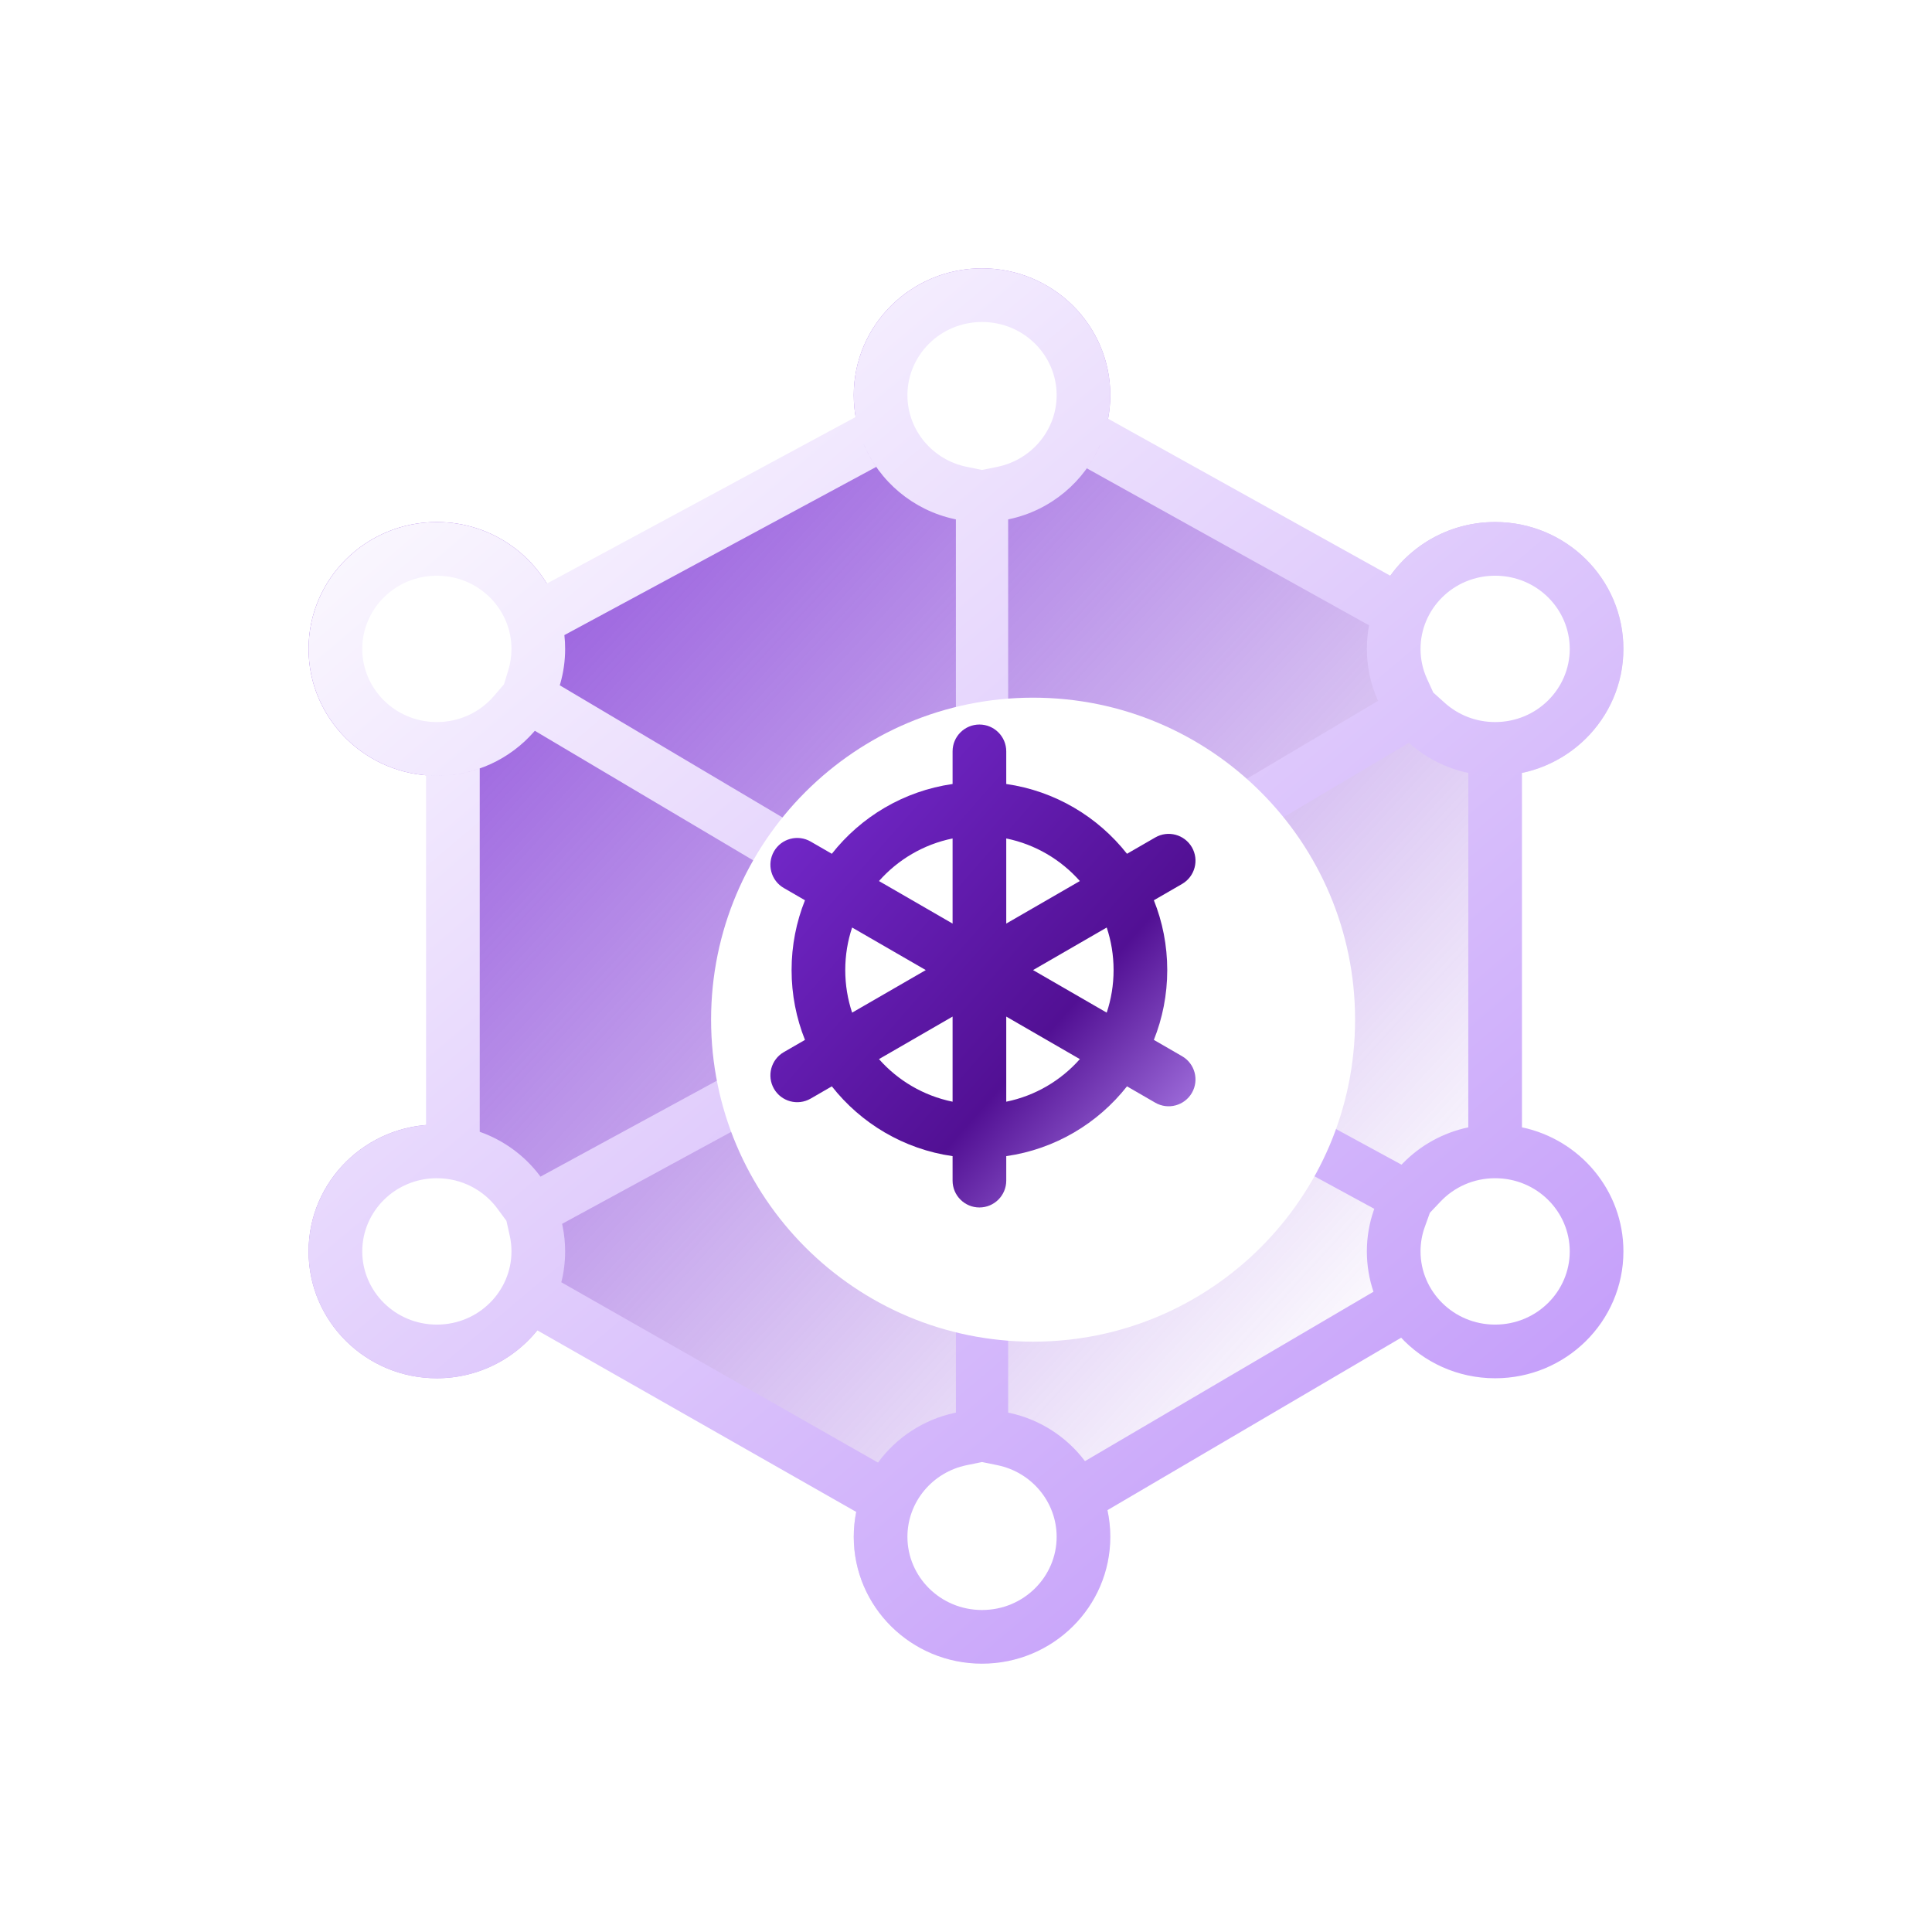
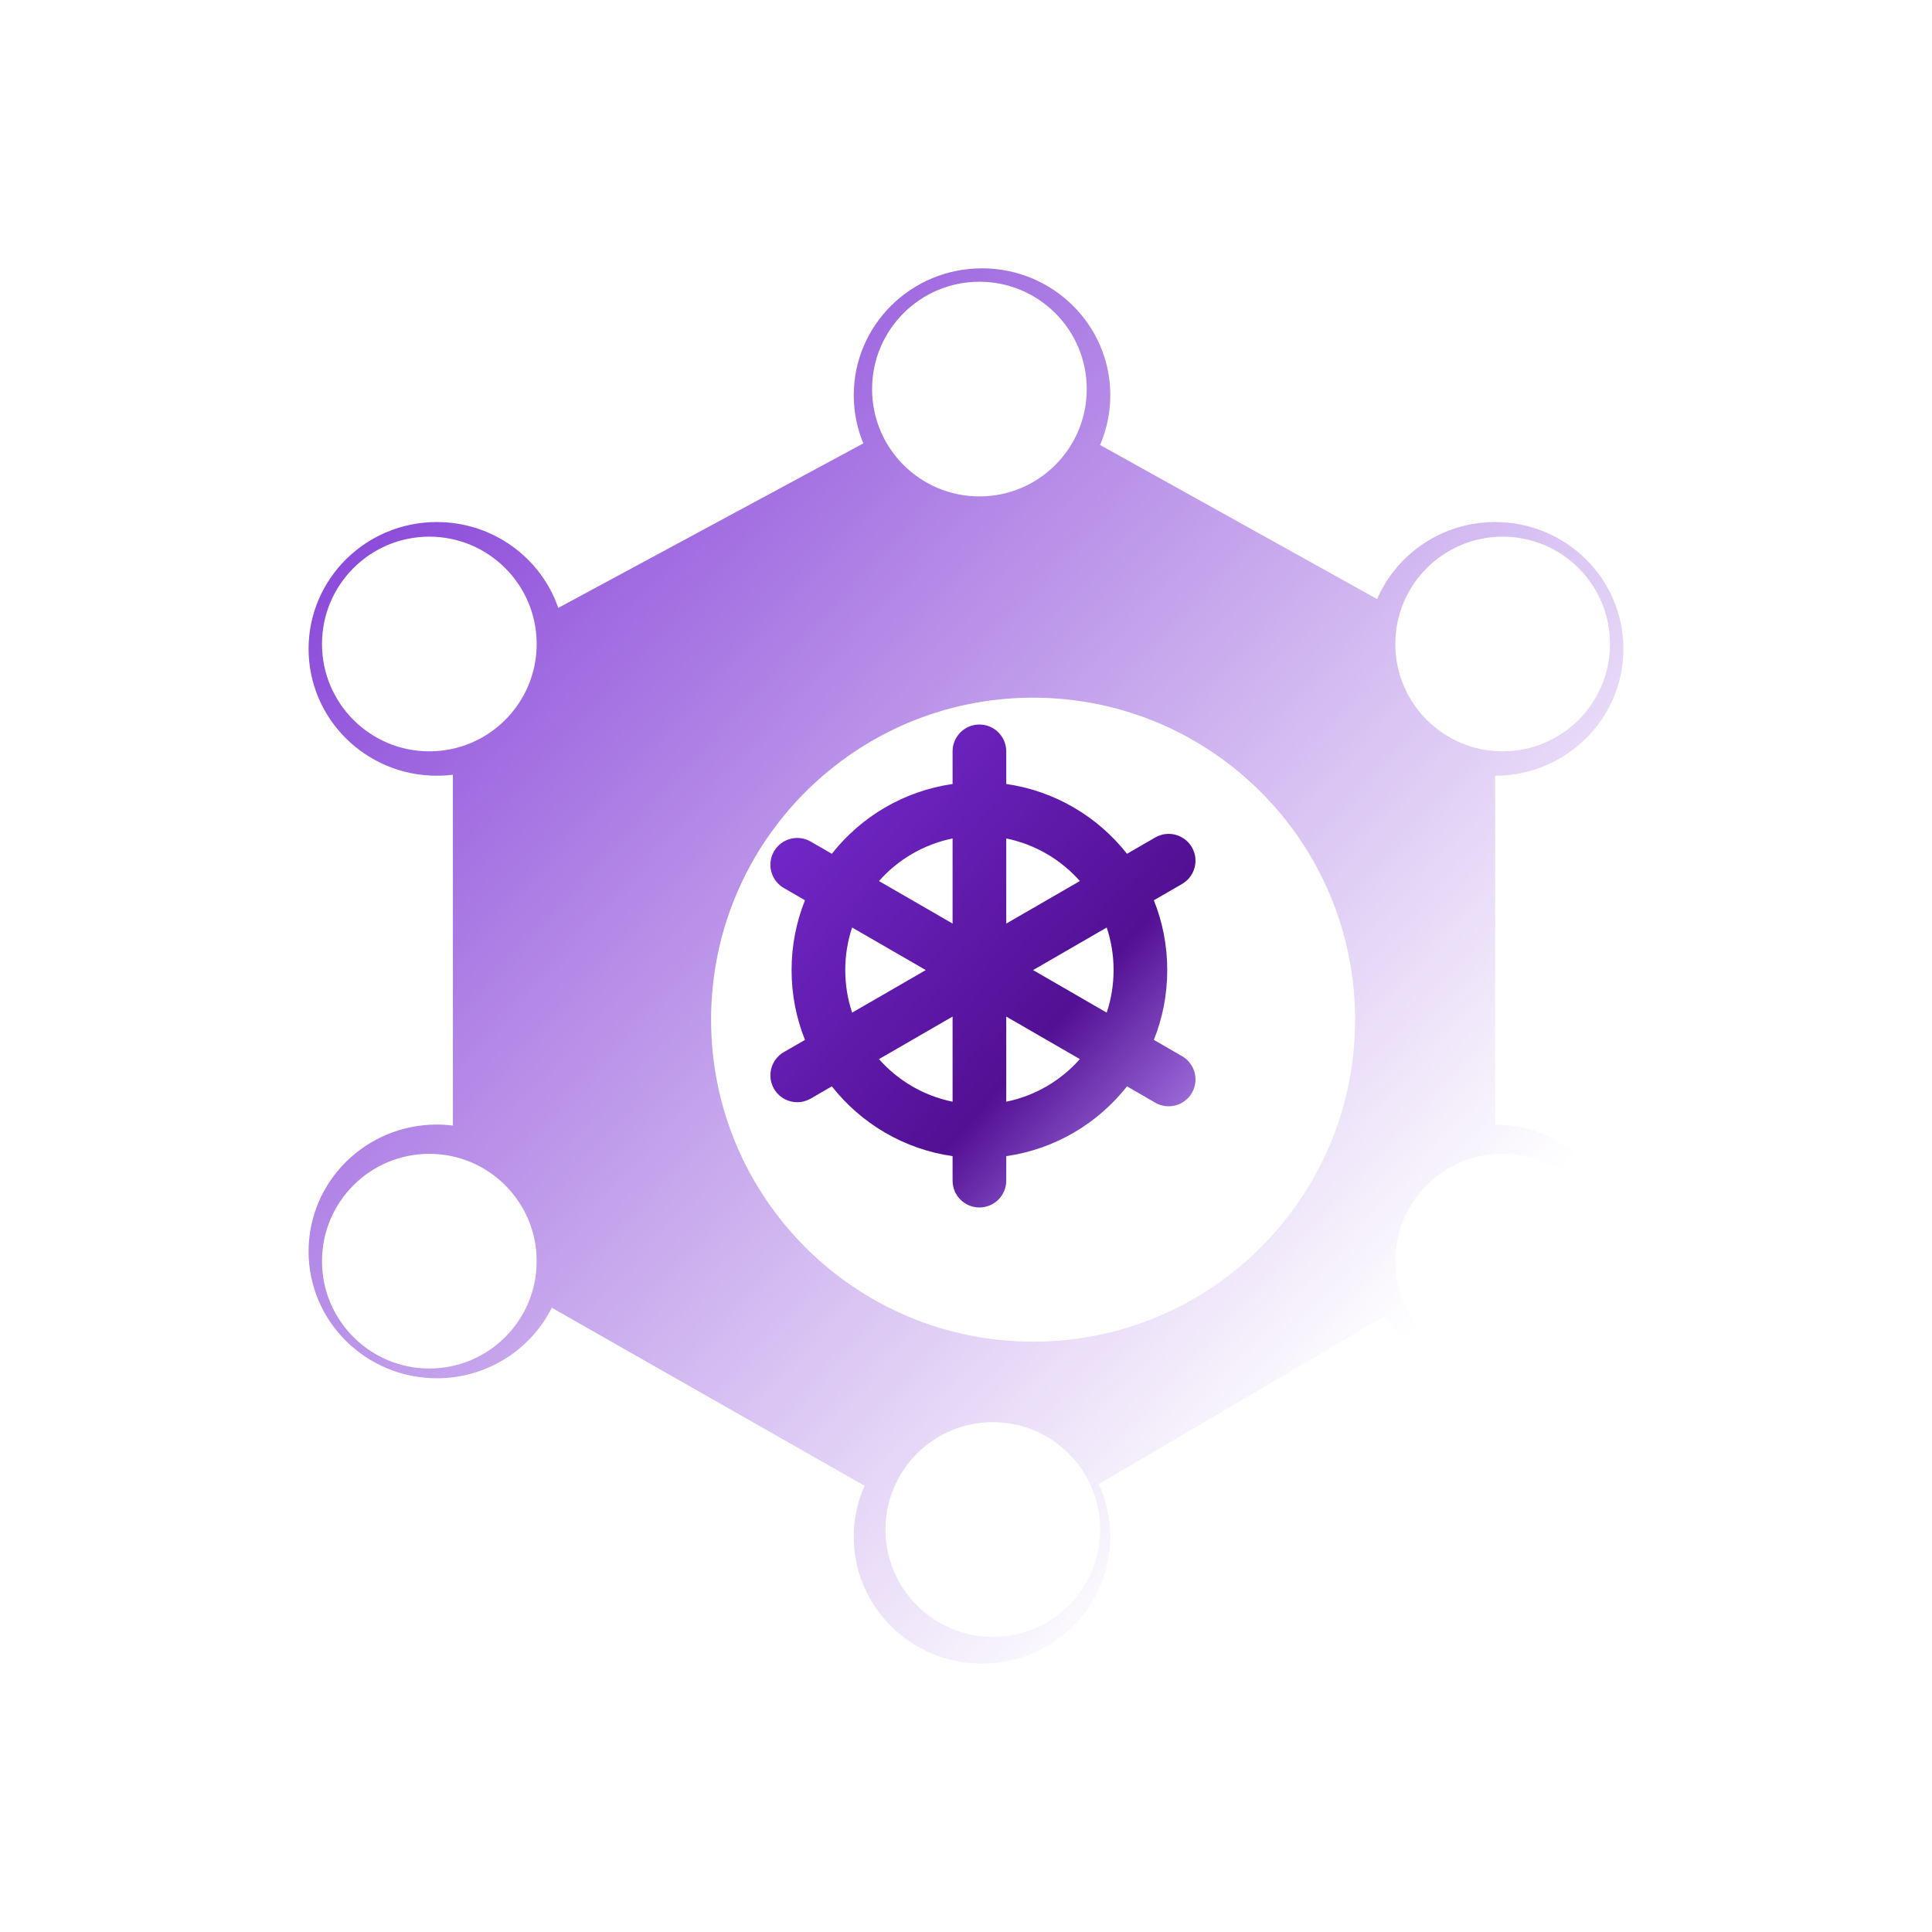
<svg xmlns="http://www.w3.org/2000/svg" fill="none" height="72" viewBox="0 0 72 72" width="72">
  <path clip-rule="evenodd" d="M41.378 14.727C41.378 15.386 41.242 16.013 40.996 16.583L51.321 22.326C52.051 20.638 53.745 19.455 55.719 19.455C58.36 19.455 60.5 21.571 60.5 24.182C60.5 26.793 58.36 28.909 55.719 28.909H55.719V41.909H55.719C58.36 41.909 60.5 44.026 60.5 46.636C60.5 49.247 58.36 51.364 55.719 51.364C53.971 51.364 52.442 50.435 51.608 49.05L40.947 55.31C41.224 55.907 41.378 56.572 41.378 57.273C41.378 59.883 39.238 62 36.597 62C33.957 62 31.817 59.883 31.817 57.273C31.817 56.596 31.961 55.953 32.219 55.371L20.565 48.736C19.783 50.293 18.158 51.364 16.28 51.364C13.64 51.364 11.5 49.247 11.5 46.636C11.5 44.026 13.64 41.909 16.28 41.909C16.483 41.909 16.682 41.922 16.878 41.946V28.873C16.682 28.897 16.483 28.909 16.28 28.909C13.64 28.909 11.5 26.793 11.5 24.182C11.5 21.571 13.64 19.455 16.28 19.455C18.38 19.455 20.163 20.793 20.806 22.654L32.174 16.523C31.944 15.969 31.817 15.363 31.817 14.727C31.817 12.117 33.957 10 36.597 10C39.238 10 41.378 12.117 41.378 14.727ZM60 24C60 26.209 58.209 28 56 28C53.791 28 52 26.209 52 24C52 21.791 53.791 20 56 20C58.209 20 60 21.791 60 24ZM36.5 18.5C38.709 18.5 40.5 16.709 40.5 14.5C40.5 12.291 38.709 10.5 36.5 10.5C34.291 10.5 32.5 12.291 32.5 14.5C32.5 16.709 34.291 18.5 36.5 18.5ZM20 24C20 26.209 18.209 28 16 28C13.791 28 12 26.209 12 24C12 21.791 13.791 20 16 20C18.209 20 20 21.791 20 24ZM16 51C18.209 51 20 49.209 20 47C20 44.791 18.209 43 16 43C13.791 43 12 44.791 12 47C12 49.209 13.791 51 16 51ZM41 57C41 59.209 39.209 61 37 61C34.791 61 33 59.209 33 57C33 54.791 34.791 53 37 53C39.209 53 41 54.791 41 57ZM56 51C58.209 51 60 49.209 60 47C60 44.791 58.209 43 56 43C53.791 43 52 44.791 52 47C52 49.209 53.791 51 56 51Z" fill="url(#paint0_linear_9_1181)" fill-rule="evenodd" />
-   <path clip-rule="evenodd" d="M37.17 17.397L36.597 17.514L36.025 17.397C34.748 17.136 33.817 16.024 33.817 14.727C33.817 13.242 35.041 12 36.597 12C38.154 12 39.378 13.242 39.378 14.727C39.378 16.024 38.447 17.136 37.17 17.397ZM41.019 16.527C40.429 17.942 39.166 19.012 37.624 19.345C37.606 19.349 37.589 19.353 37.571 19.356V29.327C37.253 29.282 36.928 29.259 36.598 29.259C36.267 29.259 35.942 29.282 35.624 29.327L35.623 19.356L35.571 19.345C34.028 19.012 32.764 17.941 32.175 16.525C32.303 16.834 32.465 17.127 32.654 17.4L21.033 23.668C21.052 23.837 21.061 24.008 21.061 24.182C21.061 24.629 20.998 25.062 20.881 25.472C20.874 25.494 20.868 25.517 20.861 25.539L31.313 31.741C31.283 31.778 31.252 31.816 31.223 31.853C30.854 32.321 30.545 32.837 30.31 33.392L19.931 27.234C19.916 27.251 19.901 27.269 19.886 27.286C19.009 28.281 17.719 28.909 16.28 28.909C13.64 28.909 11.5 26.793 11.5 24.182C11.5 21.571 13.64 19.455 16.28 19.455C18.02 19.455 19.543 20.374 20.38 21.748L31.887 15.541C31.841 15.277 31.817 15.005 31.817 14.727C31.817 12.117 33.957 10 36.597 10C39.238 10 41.378 12.117 41.378 14.727C41.378 15.081 41.339 15.425 41.264 15.757C41.276 15.707 41.286 15.656 41.296 15.605L51.813 21.456C52.679 20.245 54.106 19.455 55.719 19.455C58.36 19.455 60.5 21.571 60.5 24.182C60.5 26.793 58.36 28.909 55.719 28.909C54.509 28.909 53.403 28.464 52.561 27.73C52.543 27.715 52.525 27.699 52.507 27.683L42.886 33.392C42.65 32.837 42.342 32.321 41.973 31.853C41.943 31.816 41.913 31.778 41.882 31.741L51.358 26.119C51.348 26.098 51.339 26.077 51.329 26.056C51.078 25.481 50.939 24.848 50.939 24.182C50.939 23.882 50.967 23.588 51.021 23.304L40.503 17.453C40.708 17.167 40.882 16.856 41.019 16.527ZM53.843 26.195L53.414 25.809L53.178 25.291C53.025 24.954 52.939 24.58 52.939 24.182C52.939 22.697 54.163 21.455 55.719 21.455C57.276 21.455 58.5 22.697 58.5 24.182C58.5 25.667 57.276 26.909 55.719 26.909C54.992 26.909 54.337 26.638 53.843 26.195ZM50.939 46.636C50.939 46.104 51.028 45.593 51.192 45.115C51.2 45.093 51.207 45.071 51.215 45.049L42.04 40.059C42.068 40.022 42.096 39.985 42.123 39.948C42.475 39.467 42.765 38.938 42.98 38.372L52.231 43.404C52.248 43.386 52.264 43.369 52.281 43.352C52.929 42.688 53.773 42.212 54.719 42.013V28.806C55.042 28.873 55.377 28.909 55.719 28.909C56.062 28.909 56.397 28.873 56.719 28.806V42.013C58.88 42.467 60.5 44.365 60.5 46.636C60.5 49.247 58.36 51.364 55.719 51.364C54.317 51.364 53.055 50.766 52.181 49.815C52.193 49.828 52.204 49.84 52.216 49.853L41.272 56.279C41.341 56.599 41.378 56.932 41.378 57.273C41.378 59.883 39.238 62 36.597 62C33.957 62 31.817 59.883 31.817 57.273C31.817 56.955 31.849 56.645 31.909 56.345L20.023 49.578C19.147 50.666 17.796 51.364 16.28 51.364C13.64 51.364 11.5 49.247 11.5 46.636C11.5 44.16 13.426 42.128 15.878 41.926V28.893C16.011 28.904 16.145 28.909 16.28 28.909C16.841 28.909 17.378 28.814 17.878 28.639V42.179C18.77 42.492 19.541 43.06 20.101 43.794C20.115 43.812 20.128 43.831 20.142 43.85L30.215 38.371C30.43 38.937 30.72 39.467 31.073 39.949C31.1 39.986 31.127 40.022 31.155 40.058L20.948 45.609C20.953 45.633 20.958 45.656 20.963 45.68C21.027 45.989 21.061 46.309 21.061 46.636C21.061 47.044 21.009 47.44 20.91 47.818C20.913 47.807 20.916 47.797 20.919 47.786L32.721 54.506C33.398 53.58 34.405 52.907 35.571 52.655L35.624 52.644L35.624 42.672C35.942 42.717 36.267 42.74 36.598 42.74C36.928 42.74 37.253 42.717 37.571 42.672V52.644L37.624 52.655C38.767 52.902 39.758 53.554 40.434 54.452L51.185 48.139C51.026 47.667 50.939 47.162 50.939 46.636ZM53.097 45.727L53.288 45.196L53.683 44.78C54.19 44.244 54.911 43.909 55.719 43.909C57.276 43.909 58.5 45.151 58.5 46.636C58.5 48.121 57.276 49.364 55.719 49.364C54.163 49.364 52.939 48.121 52.939 46.636C52.939 46.314 52.995 46.009 53.097 45.727ZM36.025 54.603L36.597 54.486L37.17 54.603C38.447 54.864 39.378 55.976 39.378 57.273C39.378 58.758 38.154 60 36.597 60C35.041 60 33.817 58.758 33.817 57.273C33.817 55.976 34.748 54.864 36.025 54.603ZM18.534 45.038L18.873 45.497L18.996 46.047C19.038 46.235 19.061 46.432 19.061 46.636C19.061 48.121 17.837 49.364 16.28 49.364C14.724 49.364 13.5 48.121 13.5 46.636C13.5 45.151 14.724 43.909 16.28 43.909C17.211 43.909 18.029 44.355 18.534 45.038ZM18.947 24.96L18.784 25.499L18.412 25.933C17.902 26.53 17.14 26.909 16.28 26.909C14.724 26.909 13.5 25.667 13.5 24.182C13.5 22.697 14.724 21.455 16.28 21.455C17.837 21.455 19.061 22.697 19.061 24.182C19.061 24.455 19.021 24.716 18.947 24.96Z" fill="url(#paint1_linear_9_1181)" fill-rule="evenodd" />
  <g filter="url(#filter0_di_9_1181)">
    <path d="M48.5 36C48.5 42.627 43.127 48 36.5 48C29.873 48 24.5 42.627 24.5 36C24.5 29.373 29.873 24 36.5 24C43.127 24 48.5 29.373 48.5 36Z" fill="white" />
  </g>
  <path clip-rule="evenodd" d="M37.5 28.001C37.5 27.449 37.052 27.001 36.5 27.001C35.948 27.001 35.5 27.449 35.5 28.001V29.217C33.68 29.478 32.086 30.439 31 31.818L30.21 31.362C29.732 31.086 29.12 31.25 28.844 31.728C28.569 32.206 28.732 32.818 29.211 33.094L29.999 33.55C29.677 34.355 29.5 35.233 29.5 36.152C29.5 37.071 29.677 37.949 29.999 38.754L29.211 39.209C28.732 39.486 28.569 40.097 28.844 40.576C29.12 41.054 29.732 41.218 30.21 40.942L31 40.485C32.086 41.865 33.68 42.826 35.5 43.086V43.999C35.5 44.551 35.948 44.999 36.5 44.999C37.052 44.999 37.5 44.551 37.5 43.999V43.086C39.32 42.826 40.914 41.865 42 40.485L43.053 41.094C43.531 41.37 44.142 41.206 44.419 40.728C44.694 40.249 44.531 39.638 44.052 39.361L43.001 38.754C43.323 37.949 43.5 37.071 43.5 36.152C43.5 35.233 43.323 34.354 43.001 33.55L44.052 32.943C44.531 32.666 44.694 32.054 44.419 31.576C44.142 31.098 43.531 30.934 43.053 31.21L42 31.818C40.914 30.439 39.32 29.478 37.5 29.217V28.001ZM41.244 37.738C41.41 37.24 41.5 36.706 41.5 36.152C41.5 35.597 41.41 35.064 41.244 34.566L38.499 36.152L41.244 37.738ZM35.5 34.419V31.247C34.418 31.467 33.462 32.037 32.757 32.834L35.5 34.419ZM31.756 34.566L34.501 36.152L31.756 37.738C31.59 37.24 31.5 36.706 31.5 36.152C31.5 35.597 31.59 35.064 31.756 34.566ZM37.5 37.885L40.243 39.47C39.538 40.267 38.582 40.837 37.5 41.057V37.885ZM35.5 41.057C34.418 40.837 33.462 40.267 32.757 39.47L35.5 37.885V41.057ZM37.5 34.419L40.243 32.834C39.538 32.037 38.582 31.467 37.5 31.247V34.419Z" fill="url(#paint2_linear_9_1181)" fill-rule="evenodd" />
  <defs>
    <filter color-interpolation-filters="sRGB" filterUnits="userSpaceOnUse" height="28" id="filter0_di_9_1181" width="28" x="24.5" y="24">
      <feFlood flood-opacity="0" result="BackgroundImageFix" />
      <feColorMatrix in="SourceAlpha" result="hardAlpha" type="matrix" values="0 0 0 0 0 0 0 0 0 0 0 0 0 0 0 0 0 0 127 0" />
      <feOffset dx="2" dy="2" />
      <feGaussianBlur stdDeviation="1" />
      <feComposite in2="hardAlpha" operator="out" />
      <feColorMatrix type="matrix" values="0 0 0 0 0.31 0 0 0 0 0.02 0 0 0 0 0.6 0 0 0 0.32 0" />
      <feBlend in2="BackgroundImageFix" mode="normal" result="effect1_dropShadow_9_1181" />
      <feBlend in="SourceGraphic" in2="effect1_dropShadow_9_1181" mode="normal" result="shape" />
      <feColorMatrix in="SourceAlpha" result="hardAlpha" type="matrix" values="0 0 0 0 0 0 0 0 0 0 0 0 0 0 0 0 0 0 127 0" />
      <feOffset />
      <feGaussianBlur stdDeviation="0.5" />
      <feComposite in2="hardAlpha" k2="-1" k3="1" operator="arithmetic" />
      <feColorMatrix type="matrix" values="0 0 0 0 0.31 0 0 0 0 0.02 0 0 0 0 0.6 0 0 0 0.24 0" />
      <feBlend in2="shape" mode="normal" result="effect2_innerShadow_9_1181" />
    </filter>
    <linearGradient gradientUnits="userSpaceOnUse" id="paint0_linear_9_1181" x1="11.5" x2="63.329" y1="10" y2="57.548">
      <stop stop-color="#792DD4" />
      <stop offset="0.812" stop-color="#792DD4" stop-opacity="0" />
    </linearGradient>
    <linearGradient gradientUnits="userSpaceOnUse" id="paint1_linear_9_1181" x1="11.5" x2="53.023" y1="14.952" y2="63.997">
      <stop stop-color="white" />
      <stop offset="1" stop-color="#BF95F9" />
    </linearGradient>
    <linearGradient gradientUnits="userSpaceOnUse" id="paint2_linear_9_1181" x1="28.71" x2="46.563" y1="27.001" y2="42.715">
      <stop stop-color="#792DD4" />
      <stop offset="0.646" stop-color="#521094" />
      <stop offset="1" stop-color="#BF95F9" />
    </linearGradient>
  </defs>
</svg>